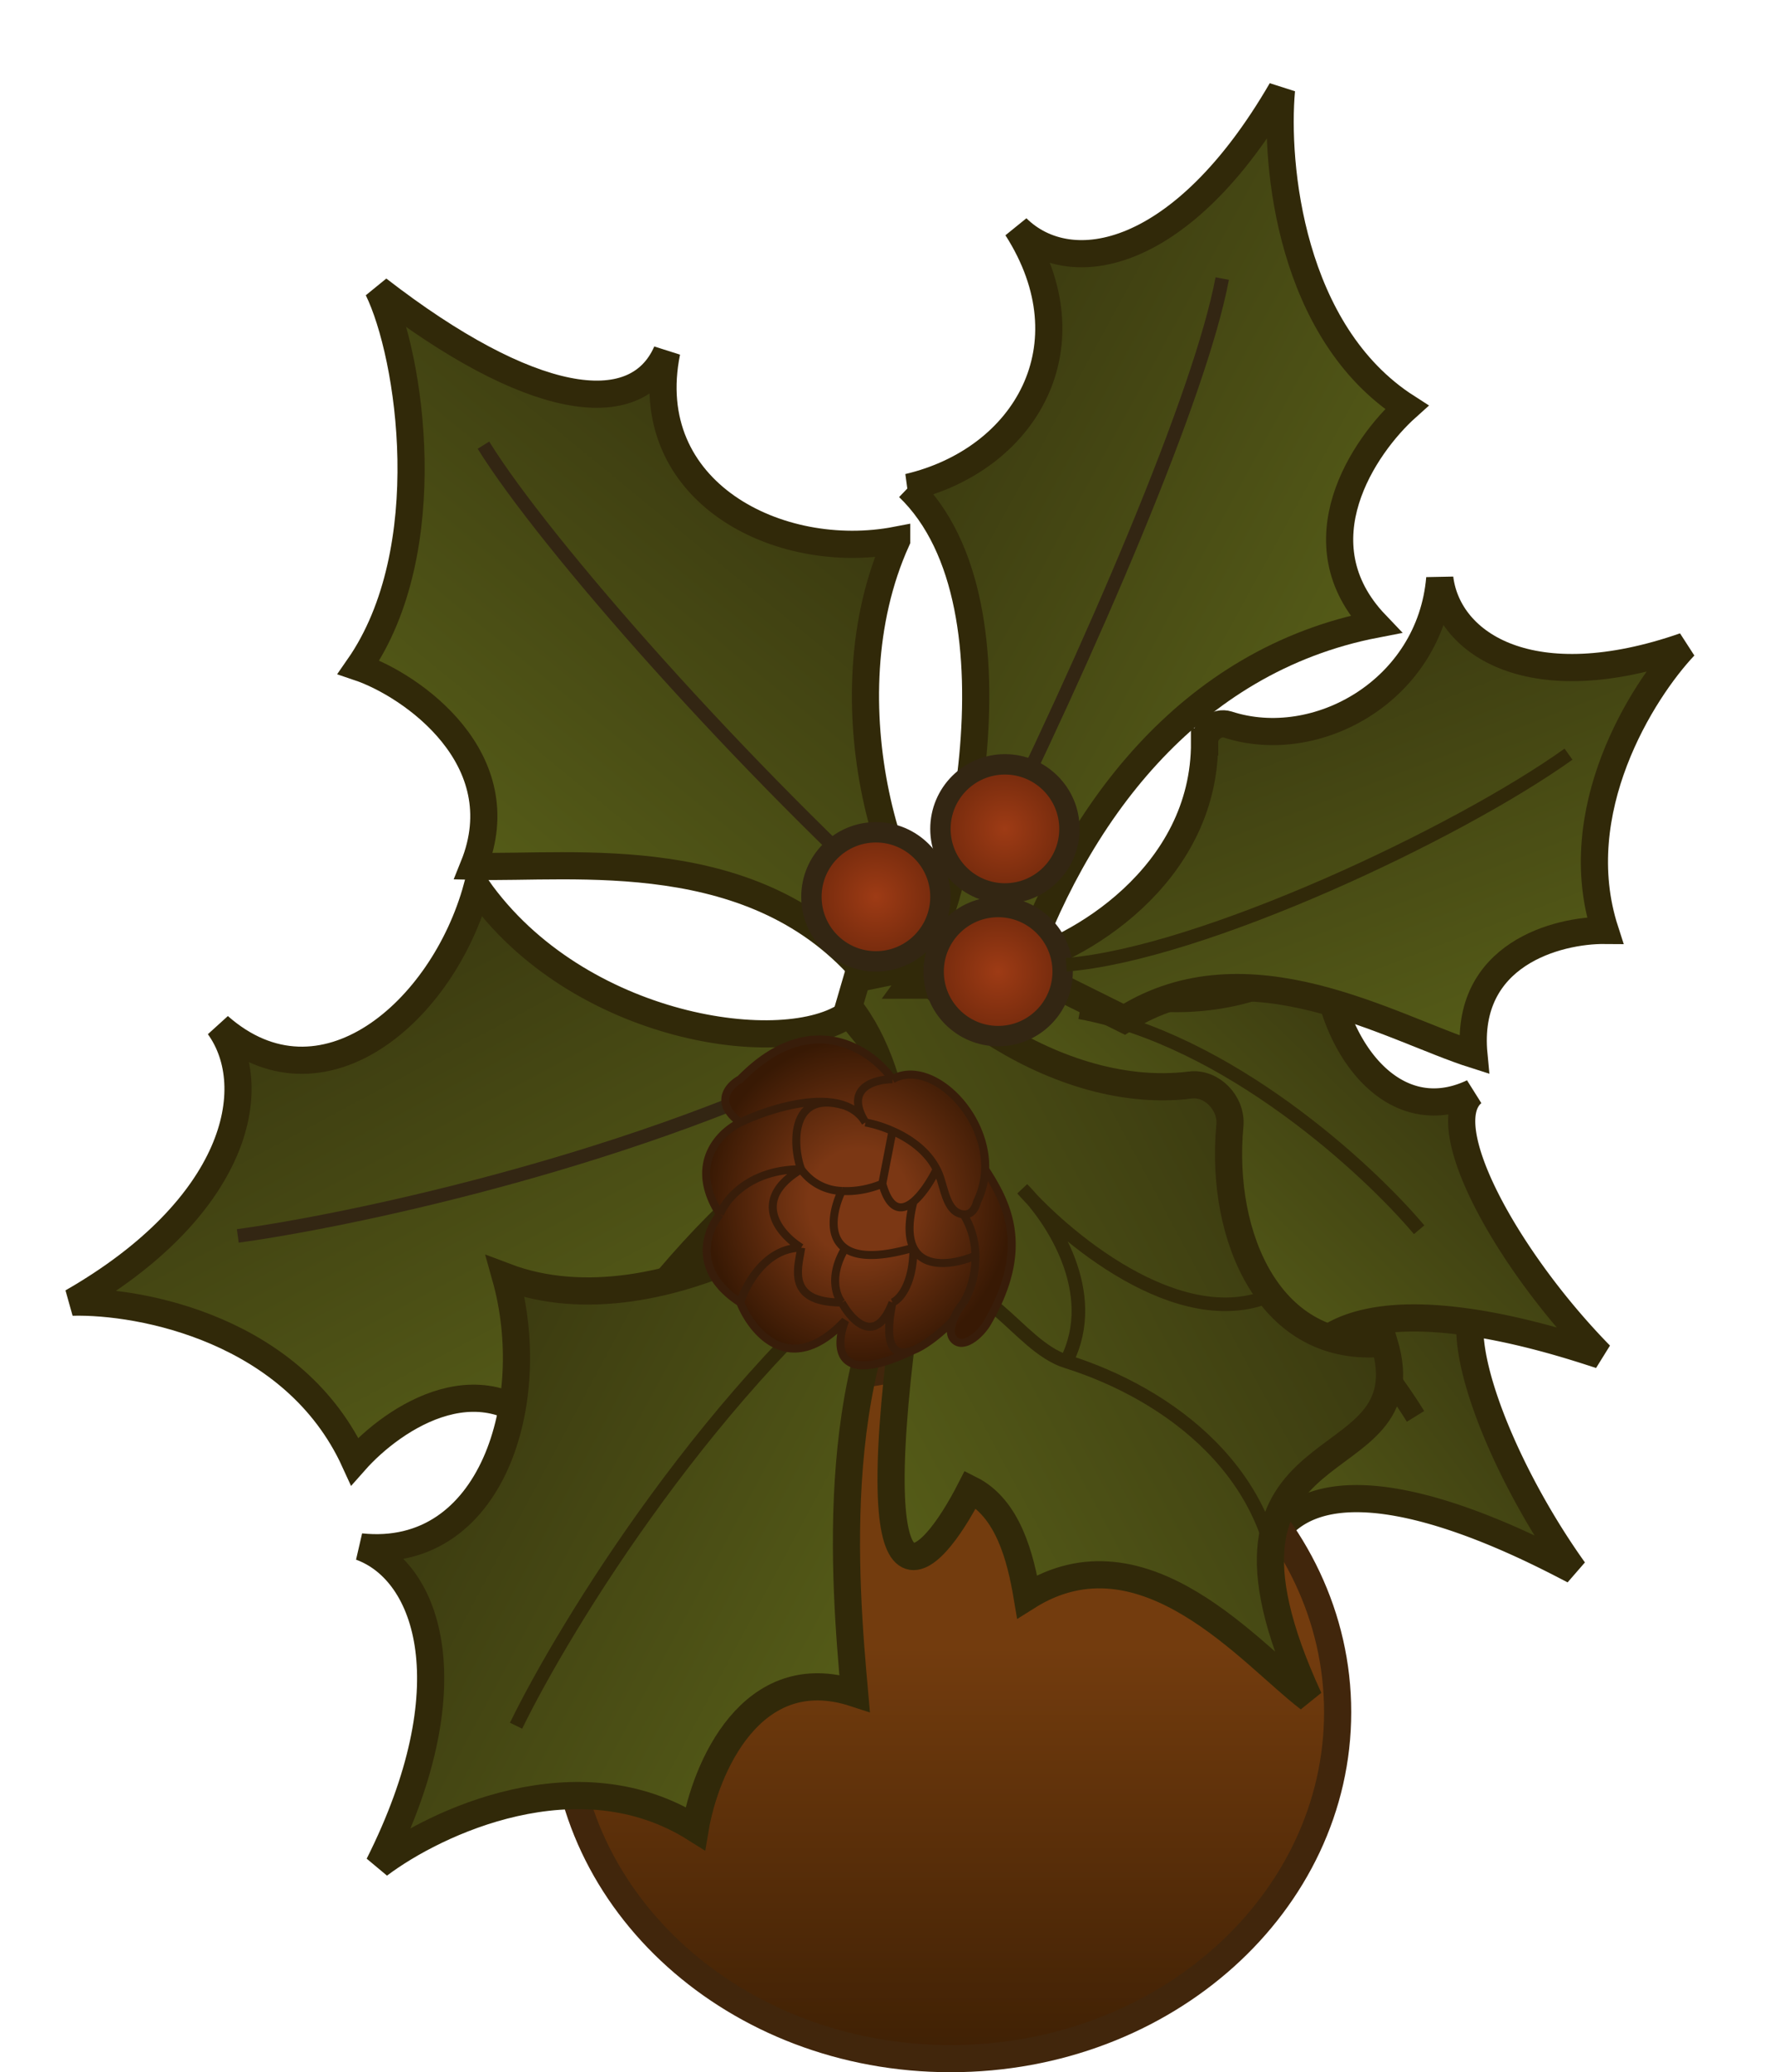
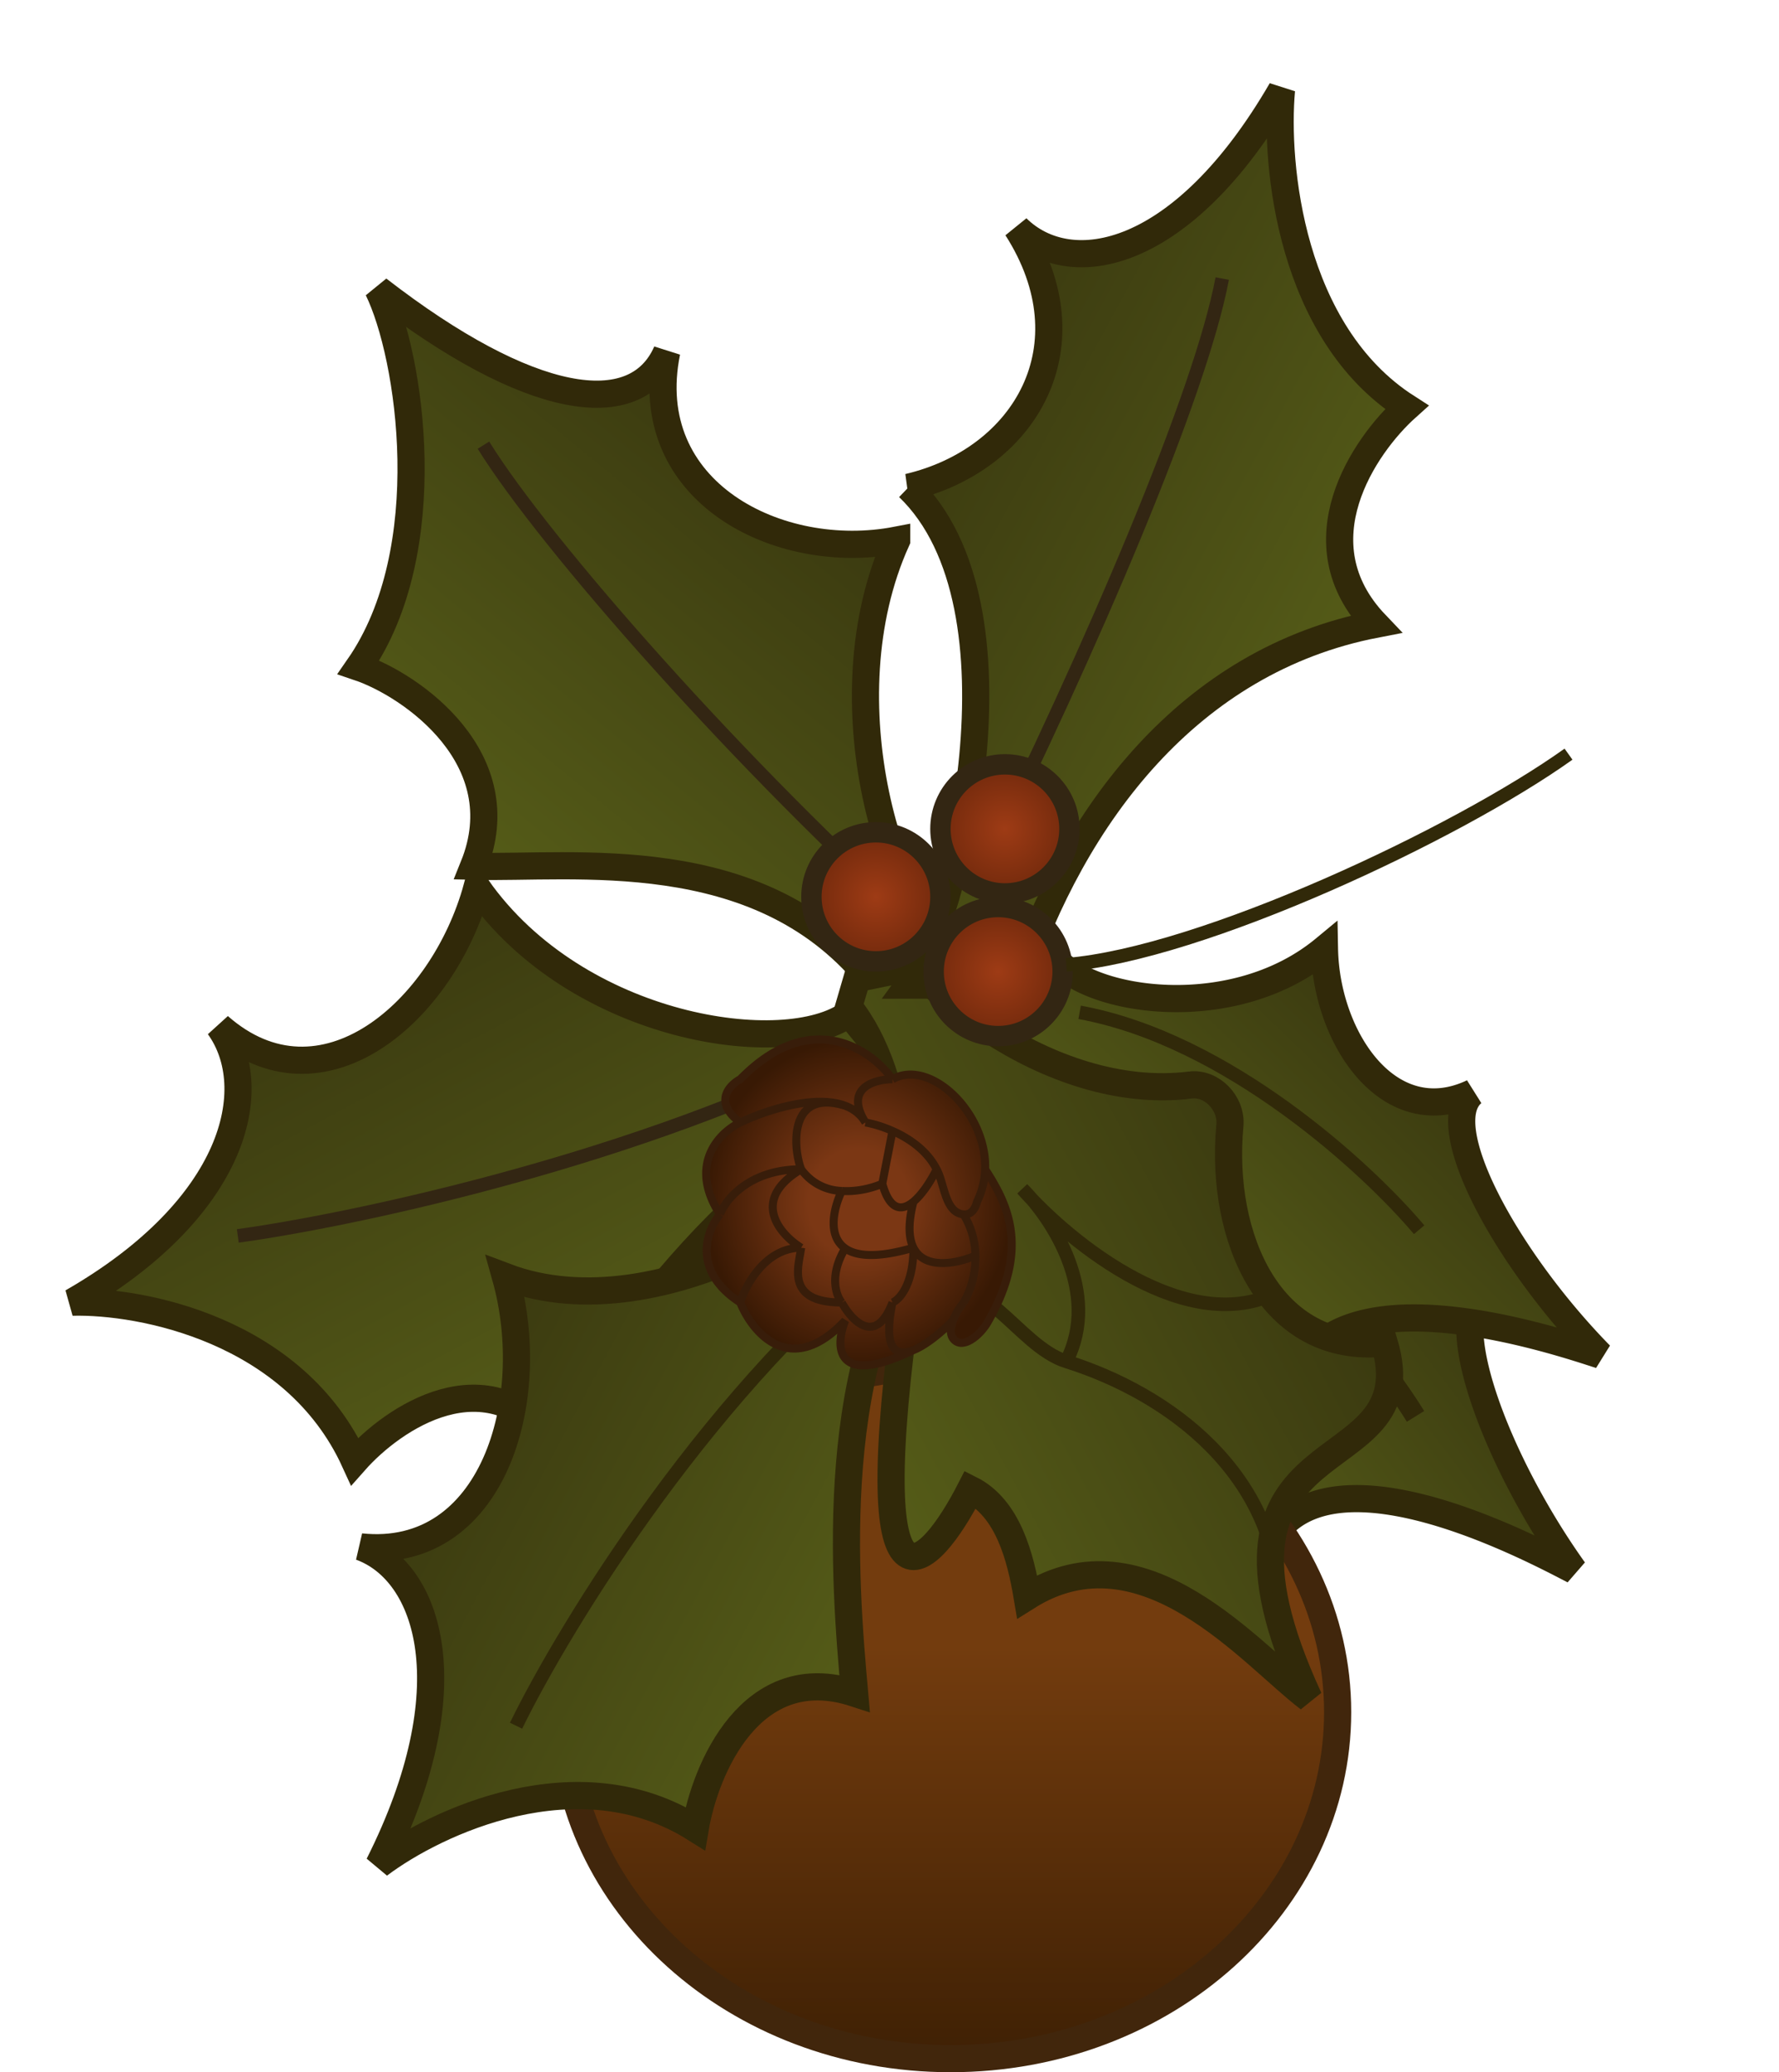
<svg xmlns="http://www.w3.org/2000/svg" width="262" height="305" fill="none" viewBox="0 0 262 305">
  <path fill="url(#a)" stroke="#312909" stroke-width="4" d="M200.27 165.23c-14.05 8.23-33.16 2.57-38.56-4.12a3.5 3.5 0 0 0-2.07-1.35l-24.25-4.15c12.95 11.7 35.39 46.47 36.03 57.5 9.9-5.2 16.13 5.01 18 10.78 10.65-9.44 36.04 3.94 42.37 7.24-11.54-16.16-19.5-37.62-12.98-41.33-13 3.69-20.2-11.51-18.55-24.57Z" />
  <path stroke="#312909" stroke-width="3" d="M208.47 208.47c-6.3-10.2-24.22-32.5-45.5-40.19" />
  <path fill="url(#b)" stroke="#312909" stroke-width="4" d="M195.06 139.68c-12.66 10.48-32.3 8.15-38.64 2.48a3.5 3.5 0 0 0-2.3-1.01H129.6c14.47 9.37 41.64 39.92 43.86 50.7 9.02-6.82 16.64 2.23 19.33 7.6 9.16-11.12 36.16-2.2 42.89 0-13.73-14.01-24.68-33.87-18.77-38.64-12.31 5.85-21.6-7.95-21.85-21.13Z" />
  <path fill="url(#c)" stroke="#41260C" stroke-width="4" d="M140 201c31.69 0 57 23.03 57 51s-25.31 51-57 51-57-23.03-57-51 25.31-51 57-51Z" />
  <path fill="url(#d)" stroke="#312909" stroke-width="4" d="M70.25 130.62c14.78 21.08 45.57 25.38 54.8 18.56l9.62 11.82c-23.54 7.06-45.8 37.38-52.73 51.51-10.18-13.28-24.05-3.82-29.7 2.57-8.85-19.36-31.42-23.68-41.6-23.42 24.14-13.86 28.16-31.5 21.6-40.61 15.13 13.3 33-2.11 38.01-20.43Z" />
-   <path fill="url(#e)" stroke="#312909" stroke-width="4" d="M177.4 109.2c.1 19.88-19.15 30.87-27.97 32.8l16.14 8.02c18.16-11.47 39.31 1.33 51.5 5.2-1.42-14.77 12.28-18.34 19.31-18.28-5.67-17.54 5.43-35.2 11.7-41.83-22.38 7.78-34.81-.14-36.04-10-1.4 16.49-18.13 25.8-31.23 21.53-1.56-.5-3.41.86-3.4 2.56Z" />
  <path fill="url(#f)" stroke="#312909" stroke-width="4" d="M74.44 187.91c23.05 8.74 54.63-11.87 58.86-23.08l4.14 14.17c-16.04 19.97-13 54.28-11.58 70.21-15.25-4.98-22 11.2-23.47 19.91-17.23-10.85-38.25-.95-46.6 5.35 13.08-26 7.45-43.11-2.67-46.79 19.4 2.04 26.46-21.5 21.32-39.77Z" />
  <path fill="url(#g)" stroke="#312909" stroke-width="4" d="M175.32 159.7c-21 2.62-42.4-15.65-46.18-25.7L125 148.17c8.36 10.42 8.8 29.76 8.75 41.83-7.33 52 3.06 41.14 9.17 29.21 5.55 2.79 7.38 10.02 8.35 15.79 17.23-10.85 33.16 8.7 41.51 15-19.37-42 17.53-30.79 11.1-52.32-16.74 1.76-24.3-15.52-22.75-32.02.3-3.32-2.7-6.35-5.81-5.96Z" />
  <path fill="url(#h)" stroke="#312909" stroke-width="4" d="M132.06 79.51c-10.77 23.77-.53 55.53 9.23 61.43l-13.48 2.76c-16.36-19.66-43.3-15.82-58.06-16.2 6.39-15.82-9.14-26.67-16.94-29.3 12-17.24 7.63-45.88 2.86-55.62C77.9 59.78 93.6 62.25 98.19 51.8 94 72.42 114.71 82.85 132.06 79.5Z" />
  <path fill="url(#i)" stroke="#312909" stroke-width="4" d="M133.8 71.72c18.28 17.55 6.95 63.8 0 73.28h15.96c8.26-24.92 25.3-47.8 52.84-53.12-11.46-12-1.72-26.29 4.57-31.93-17.14-11-19.44-35.72-18.44-46.7-14.55 25.06-31.07 28.09-38.97 20.3 11.1 17.36 1.25 34.12-15.97 38.17Z" />
  <path stroke="#332613" stroke-width="2" d="M35.02 181.91c15.82-2.17 55.56-10.42 87.95-26.04M71.2 65.52c8.88 14.36 38.2 47.74 65.57 72.16M180 41c-3.18 16.94-19.06 54.04-35.84 87.9" />
  <path stroke="#312909" stroke-width="2" d="M76 254c7.35-15 29.05-50.4 57-72m76-1c-7.58-9-28.18-28-50-32" />
  <circle cx="129" cy="132" r="9.5" fill="url(#j)" stroke="#332613" stroke-width="3" />
  <circle cx="148" cy="122" r="9.5" fill="url(#k)" stroke="#332613" stroke-width="3" />
  <circle cx="147" cy="143" r="9.5" fill="url(#l)" stroke="#332613" stroke-width="3" />
  <path stroke="#312909" stroke-width="2" d="M231 111c-16.33 11.67-54 29.4-73.96 31m31.43 95c0-20-16.37-31.9-31.43-36.62M136 190c8.66-3.9 13.78 8.1 21.04 10.38m0 0c5.18-10.09-2.16-21.12-6.47-25.38 7.08 8 24.59 22.2 37.9 15" />
  <path fill="url(#m)" d="M131.44 158.85c5.45-3.11 13.92 4.84 13.65 13.25 3.26 5.05 6.7 11.6.35 22.53-1.1 1.92-3.75 4.15-5.08 2.37-.38-.51-.46-1.34-.01-2.63-1.67 1.7-3.94 3.59-5.82 4.34-11.62 5.6-11.55-.56-10.06-4.34-8.05 8.57-13.65 1.8-15.45-2.66-7.18-4.66-4.98-10.59-2.99-12.97-4.78-7.41 0-12.1 2.99-13.53-3.99-2.97-1.66-5.47 0-6.36 10.37-10.6 19.27-4.41 22.42 0" />
  <path stroke="#381D0A" stroke-width="1.18" d="M131.44 158.85c-2.65 0-7.17 1.27-3.98 6.36m3.98-6.36c5.45-3.11 13.92 4.84 13.65 13.25m-13.65-13.25c-3.15-4.41-12.05-10.6-22.42 0-1.66.89-3.99 3.4 0 6.36m18.44 0c-3.2-5.51-13.62-2.3-18.44 0m18.44 0c1.11.2 2.53.6 3.98 1.25m13.65 5.64a12 12 0 0 1-1.19 4.77c-.4 1.49-1.16 1.94-2 1.87m3.19-6.64c3.26 5.05 6.7 11.6.35 22.53-1.1 1.92-3.75 4.15-5.08 2.37-.38-.51-.46-1.34-.01-2.63m1.56-15.63a12 12 0 0 1 1.75 6.08m-1.75-6.08c-2.3-.2-2.72-3.23-3.45-5.41a9 9 0 0 0-.51-1.23m-28.93-6.89c-3 1.42-7.77 6.12-2.99 13.53m0 0c.83-2.21 4.39-6.64 11.96-6.64m-11.96 6.64c-2 2.38-4.19 8.31 2.99 12.97m8.97-19.6c-1.27-3.36-1.76-11.9 6.48-9.36m-6.48 9.35c-7.57 4.52-3.16 9.58 0 11.55m0-11.55a7.6 7.6 0 0 0 5.98 3.19m7.47-8.83-1.5 7.76m1.5-7.76c2.5 1.1 5.13 2.92 6.5 5.64m-8 2.12c1.12 4.02 2.9 4.05 4.59 2.65m-4.58-2.65c-1.37.6-3.65 1.23-5.98 1.07m13.98-3.19c-.82 1.65-2.09 3.66-3.42 4.77m9.13 7.95c.06 3.03-.94 5.6-1.75 6.9a10 10 0 0 0-1.56 2.65m3.3-9.55c-2.9 1.24-7.52 2.04-9.12-1.17m0-6.78c-.83 3.22-.7 5.38 0 6.78m5.82 10.72c-1.67 1.7-3.94 3.59-5.82 4.34m-3.09-7c1.03-.42 3.09-2.64 3.09-8.06m-3.09 8.06c-1.43 6.91.46 8.05 3.09 7m-3.09-7c-2.46 6.46-6 2.7-7.47 0m10.56-8.06c-5.3 1.55-8.4 1.27-10.06.09m-15.45 7.97c.83-2.68 3.79-8.06 8.97-8.06m-8.97 8.06c1.8 4.46 7.4 11.23 15.45 2.66-1.49 3.78-1.56 9.94 10.06 4.34m-16.54-15.06c-.34 2.69-2.41 8.06 5.98 8.06m0 0c-.83-.99-1.9-3.97.5-7.97m-.5-8.45c-1.27 2.68-2.08 6.63.5 8.45" />
  <defs>
    <linearGradient id="a" x1="212.41" x2="171.01" y1="181.32" y2="212.57" gradientUnits="userSpaceOnUse">
      <stop stop-color="#3B3A10" />
      <stop offset="1" stop-color="#555C18" />
    </linearGradient>
    <linearGradient id="b" x1="209.38" x2="172.86" y1="153.52" y2="191.27" gradientUnits="userSpaceOnUse">
      <stop stop-color="#3B3A10" />
      <stop offset="1" stop-color="#555C18" />
    </linearGradient>
    <linearGradient id="c" x1="140" x2="140" y1="199" y2="305" gradientUnits="userSpaceOnUse">
      <stop offset=".41" stop-color="#733C0E" />
      <stop offset=".99" stop-color="#3E2004" />
    </linearGradient>
    <linearGradient id="d" x1="53.72" x2="90.48" y1="139.5" y2="207.93" gradientUnits="userSpaceOnUse">
      <stop stop-color="#3B3A10" />
      <stop offset="1" stop-color="#555C18" />
    </linearGradient>
    <linearGradient id="e" x1="192.57" x2="216.5" y1="92.51" y2="155.44" gradientUnits="userSpaceOnUse">
      <stop stop-color="#3B3A10" />
      <stop offset="1" stop-color="#555C18" />
    </linearGradient>
    <linearGradient id="f" x1="65.17" x2="130.64" y1="205.2" y2="240.29" gradientUnits="userSpaceOnUse">
      <stop stop-color="#3B3A10" />
      <stop offset="1" stop-color="#555C18" />
    </linearGradient>
    <linearGradient id="g" x1="191.87" x2="124.04" y1="175.29" y2="211.64" gradientUnits="userSpaceOnUse">
      <stop stop-color="#3B3A10" />
      <stop offset="1" stop-color="#555C18" />
    </linearGradient>
    <linearGradient id="h" x1="116.1" x2="67.58" y1="66.45" y2="125.73" gradientUnits="userSpaceOnUse">
      <stop stop-color="#3B3A10" />
      <stop offset="1" stop-color="#555C18" />
    </linearGradient>
    <linearGradient id="i" x1="137.55" x2="202.78" y1="55.93" y2="91.56" gradientUnits="userSpaceOnUse">
      <stop stop-color="#3B3A10" />
      <stop offset="1" stop-color="#555C18" />
    </linearGradient>
    <radialGradient id="j" cx="0" cy="0" r="1" gradientTransform="matrix(0 11 -11 0 129 132)" gradientUnits="userSpaceOnUse">
      <stop stop-color="#9E3B15" />
      <stop offset="1" stop-color="#6C270B" />
    </radialGradient>
    <radialGradient id="k" cx="0" cy="0" r="1" gradientTransform="rotate(90 13 135)scale(11)" gradientUnits="userSpaceOnUse">
      <stop stop-color="#9E3B15" />
      <stop offset="1" stop-color="#6C270B" />
    </radialGradient>
    <radialGradient id="l" cx="0" cy="0" r="1" gradientTransform="rotate(90 2 145)scale(11)" gradientUnits="userSpaceOnUse">
      <stop stop-color="#9E3B15" />
      <stop offset="1" stop-color="#6C270B" />
    </radialGradient>
    <radialGradient id="m" cx="0" cy="0" r="1" gradientTransform="scale(22.5 23.98)rotate(90 -.88 6.5)" gradientUnits="userSpaceOnUse">
      <stop offset=".33" stop-color="#7B3714" />
      <stop offset="1" stop-color="#381904" />
    </radialGradient>
  </defs>
</svg>